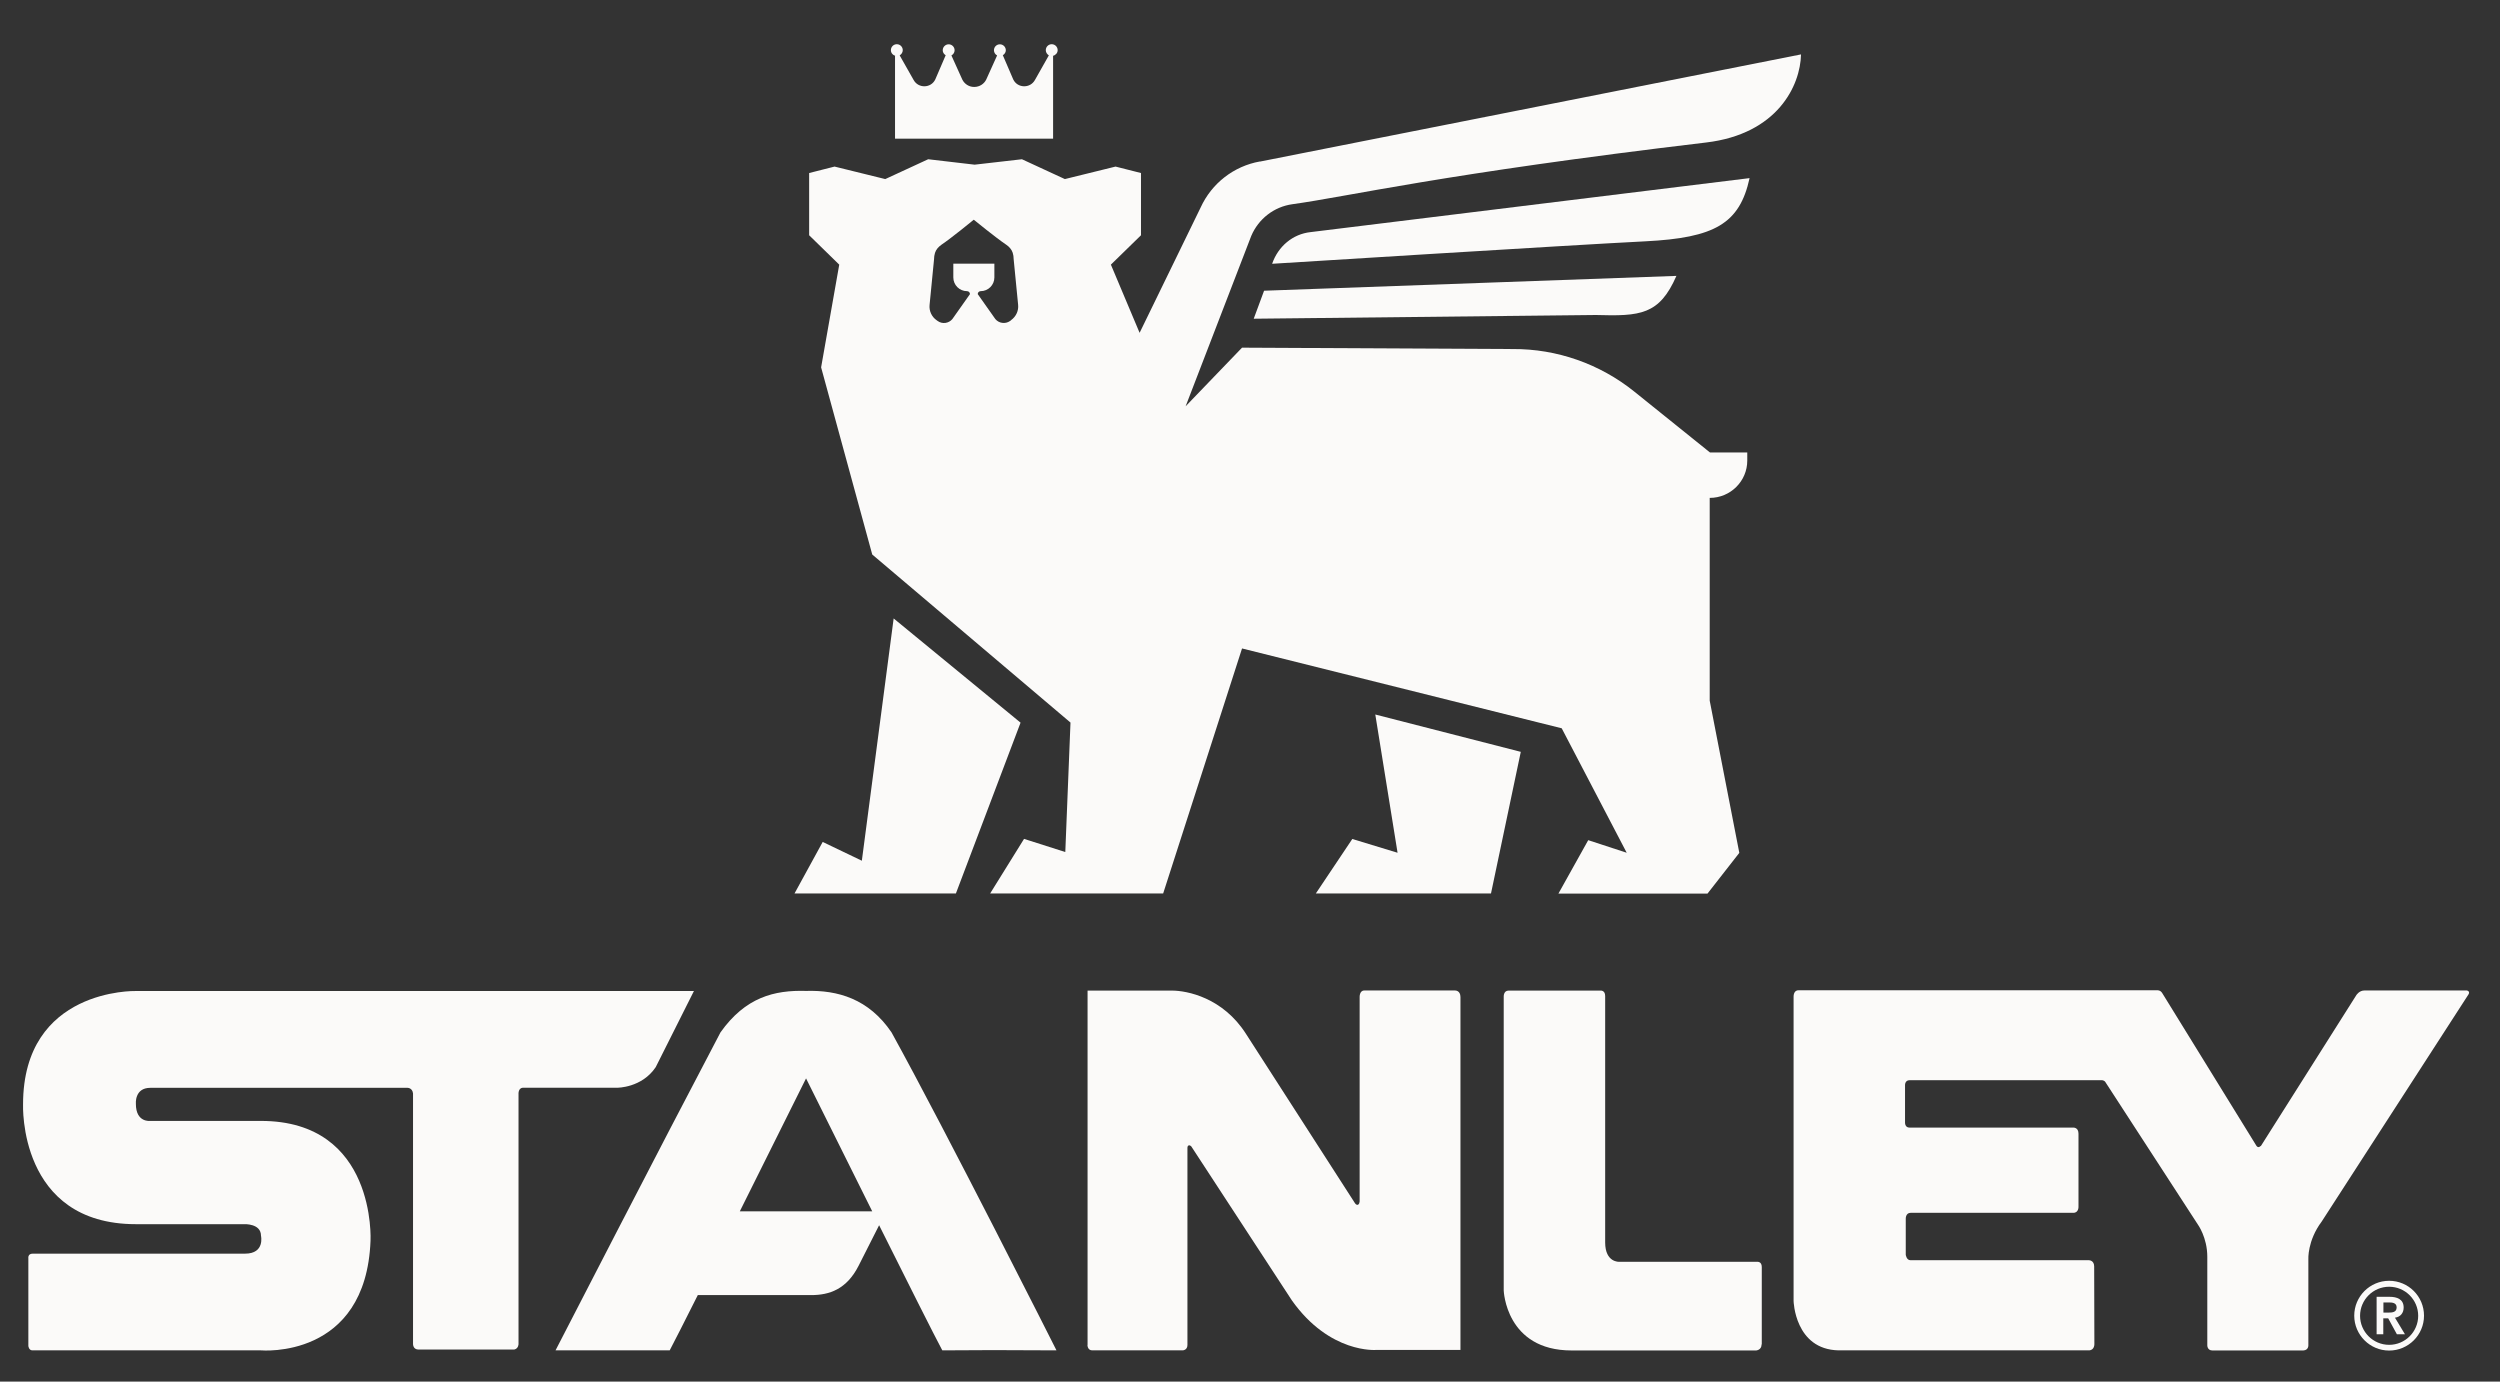
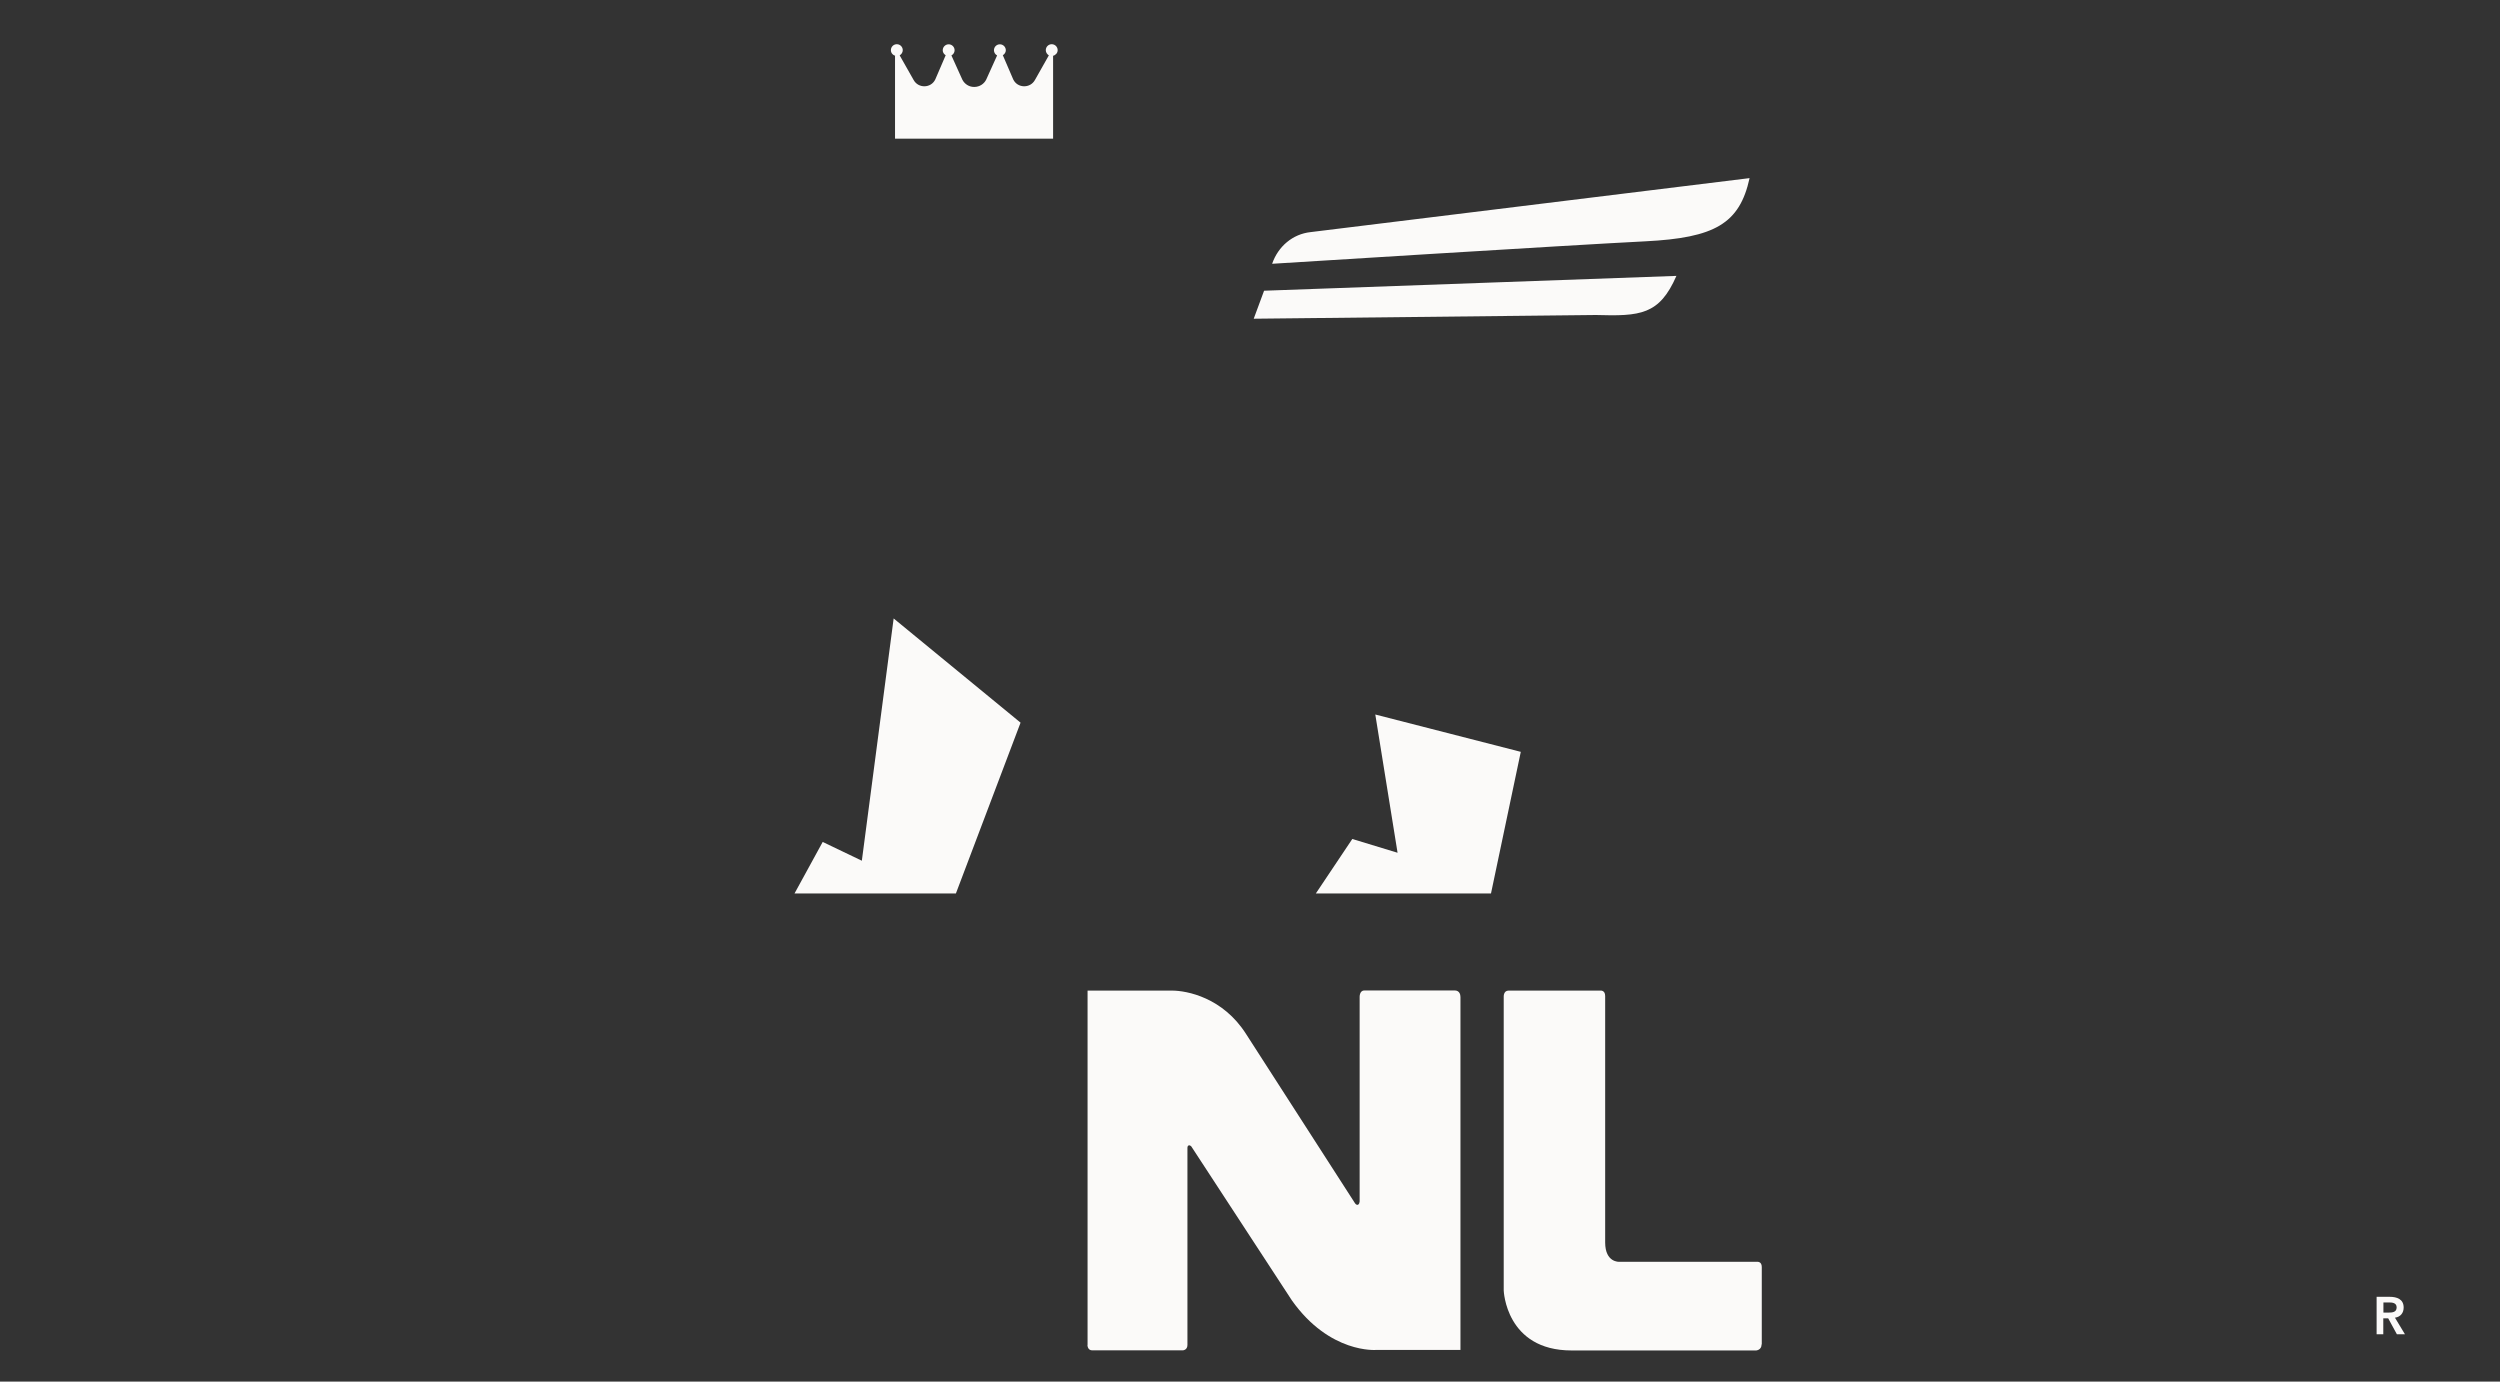
<svg xmlns="http://www.w3.org/2000/svg" width="76" height="42" viewBox="0 0 76 42" fill="none">
  <rect x="0" y="0" width="76" height="42" fill="#333333" stroke="none" />
  <path d="M72.61 39.903C72.723 39.903 72.858 39.894 72.858 39.745C72.858 39.61 72.733 39.594 72.63 39.594H72.456V39.903H72.614H72.61ZM72.249 39.423H72.646C72.865 39.423 73.071 39.494 73.071 39.748C73.071 39.913 72.978 40.032 72.807 40.058L73.11 40.561H72.865L72.601 40.077H72.452V40.561H72.249V39.423Z" fill="#FBFAF9" />
-   <path d="M72.63 39.117C72.143 39.117 71.746 39.513 71.746 40C71.746 40.486 72.143 40.883 72.63 40.883C73.116 40.883 73.513 40.486 73.513 40C73.513 39.513 73.116 39.117 72.63 39.117ZM72.63 41.057C72.046 41.057 71.569 40.58 71.569 39.997C71.569 39.413 72.043 38.936 72.63 38.936C73.216 38.936 73.69 39.41 73.69 39.997C73.69 40.583 73.213 41.057 72.63 41.057Z" fill="#FBFAF9" />
-   <path d="M21.101 30.127H4.121C4.121 30.127 0.701 30.04 0.701 33.573C0.701 33.573 0.55 37.215 4.131 37.215H7.425C7.425 37.215 7.934 37.189 7.934 37.566C7.934 37.566 8.06 38.111 7.45 38.111H0.994C0.84 38.111 0.862 38.25 0.862 38.25V40.915C0.862 40.915 0.872 41.051 0.985 41.051H7.934C7.934 41.051 11.125 41.337 11.264 37.718C11.264 37.718 11.454 34.076 7.934 34.076H4.569C4.569 34.076 4.131 34.134 4.131 33.56C4.131 33.56 4.082 33.07 4.569 33.07H12.392C12.392 33.07 12.537 33.07 12.556 33.241V40.851C12.556 40.851 12.55 41.015 12.704 41.025H15.637C15.766 40.993 15.763 40.857 15.763 40.857V33.27C15.763 33.27 15.744 33.067 15.905 33.067H18.764C18.764 33.067 19.512 33.073 19.934 32.441L21.097 30.124L21.101 30.127Z" fill="#FBFAF9" />
  <path d="M53.558 40.867V38.517C53.558 38.337 53.41 38.359 53.41 38.359H49.226C49.226 38.359 48.797 38.388 48.797 37.769V30.279C48.797 30.095 48.652 30.114 48.652 30.114H45.861C45.706 30.114 45.713 30.295 45.713 30.295V39.23C45.713 39.23 45.774 41.054 47.776 41.054H53.387C53.387 41.054 53.552 41.044 53.552 40.87" fill="#FBFAF9" />
-   <path d="M68.73 34.84L71.634 30.25C71.634 30.25 71.721 30.111 71.875 30.111H74.995C74.995 30.111 75.099 30.131 75.044 30.227L70.58 37.134C70.138 37.724 70.174 38.288 70.174 38.288V40.893C70.174 40.893 70.186 41.044 70.022 41.054H67.257C67.095 41.054 67.102 40.893 67.102 40.893V38.205C67.102 37.615 66.812 37.221 66.812 37.221L64.008 32.902C63.972 32.838 63.898 32.838 63.898 32.838H58.051C57.909 32.838 57.913 32.986 57.913 32.986V34.124C57.913 34.124 57.906 34.279 58.048 34.279H63.034C63.034 34.279 63.186 34.272 63.186 34.466V36.686C63.186 36.686 63.195 36.87 63.028 36.87H58.083C57.935 36.87 57.935 37.038 57.935 37.038V38.143C57.935 38.143 57.954 38.311 58.08 38.311H63.505C63.505 38.311 63.663 38.311 63.663 38.501L63.669 40.86C63.669 40.86 63.676 41.051 63.498 41.051H55.892C54.56 41.022 54.525 39.549 54.525 39.549V30.298C54.525 30.298 54.519 30.105 54.67 30.105H65.6C65.6 30.105 65.684 30.105 65.735 30.195L68.594 34.83C68.594 34.83 68.642 34.92 68.726 34.836" fill="#FBFAF9" />
  <path d="M33.059 40.886C33.059 40.886 33.055 41.047 33.2 41.051H35.95C35.95 41.051 36.098 41.051 36.098 40.886V34.891C36.098 34.891 36.098 34.833 36.133 34.823C36.133 34.823 36.166 34.801 36.214 34.849L39.273 39.532C40.427 41.16 41.839 41.038 41.839 41.038H44.398V30.311C44.398 30.101 44.23 30.111 44.23 30.111H41.474C41.326 30.111 41.333 30.311 41.333 30.311V36.525C41.326 36.615 41.278 36.625 41.278 36.625C41.226 36.638 41.191 36.577 41.191 36.577L37.884 31.439C37.178 30.324 36.082 30.114 35.627 30.114H33.062V40.886H33.059Z" fill="#FBFAF9" />
-   <path d="M22.49 36.825C23.512 34.778 24.504 32.783 24.504 32.783C24.504 32.783 25.494 34.778 26.516 36.825H22.49ZM27.102 31.384C26.409 30.363 25.468 30.095 24.504 30.124C23.537 30.095 22.661 30.317 21.903 31.384C20.163 34.688 16.888 41.051 16.888 41.051H20.359C20.491 40.799 20.811 40.174 21.213 39.371H24.659C25.22 39.371 25.739 39.191 26.1 38.482C26.3 38.092 26.551 37.595 26.725 37.247C27.576 38.952 28.404 40.599 28.646 41.051C30.238 41.041 30.009 41.041 32.117 41.051C32.117 41.051 28.782 34.43 27.102 31.384Z" fill="#FBFAF9" />
  <path d="M42.486 25.924L41.11 25.505L40.001 27.162H45.326L46.232 22.856L41.809 21.721L42.486 25.924Z" fill="#FBFAF9" />
  <path d="M27.167 18.801L26.2 26.166L25.01 25.595L24.153 27.162H29.059L31.025 21.969L27.167 18.801Z" fill="#FBFAF9" />
  <path d="M53.187 5.415L39.843 7.056C39.299 7.114 38.854 7.491 38.673 8.019C38.673 8.019 47.766 7.449 50.019 7.336C52.127 7.23 52.884 6.801 53.187 5.415Z" fill="#FBFAF9" />
  <path d="M38.113 9.689L48.514 9.576C49.861 9.615 50.444 9.576 50.963 8.387L38.428 8.838L38.113 9.689Z" fill="#FBFAF9" />
-   <path d="M30.738 9.734L30.703 9.76C30.561 9.857 30.367 9.831 30.258 9.699L29.723 8.941C29.723 8.893 29.761 8.851 29.813 8.851C30.042 8.851 30.229 8.664 30.229 8.435V8.016H28.981V8.435C28.981 8.664 29.168 8.851 29.397 8.851C29.445 8.851 29.487 8.89 29.487 8.941L28.952 9.699C28.843 9.831 28.649 9.86 28.508 9.76L28.472 9.734C28.324 9.631 28.24 9.451 28.259 9.27L28.395 7.881C28.395 7.816 28.404 7.752 28.424 7.687C28.456 7.584 28.53 7.504 28.617 7.442C28.933 7.23 29.603 6.679 29.603 6.679C29.603 6.679 30.277 7.23 30.593 7.442C30.68 7.501 30.754 7.584 30.786 7.684C30.806 7.745 30.815 7.813 30.815 7.878L30.951 9.267C30.97 9.447 30.886 9.625 30.738 9.731M38.3 4.909C37.507 5.051 36.836 5.573 36.501 6.305L34.644 10.118L33.771 8.045L34.686 7.152V5.26L33.913 5.064L32.372 5.444L31.067 4.841L29.629 5.006L28.217 4.841L26.912 5.444L25.371 5.064L24.598 5.26V7.152L25.513 8.045L24.962 11.168L26.516 16.857L32.543 21.966L32.385 25.902L31.131 25.502L30.1 27.162H35.36L37.758 19.713L47.476 22.14L49.452 25.924L48.282 25.541L47.376 27.165H51.908L52.875 25.927L51.975 21.299V15.136C52.607 15.136 53.117 14.627 53.117 14.002V13.754H51.982L49.677 11.9C48.633 11.062 47.331 10.604 45.993 10.611L37.758 10.569L36.043 12.351L38.038 7.172C38.258 6.653 38.731 6.285 39.289 6.208C40.978 5.976 43.837 5.286 51.866 4.332C54.038 4.074 54.731 2.601 54.751 1.654L38.303 4.912L38.3 4.909Z" fill="#FBFAF9" />
  <path d="M27.209 1.696V4.216H32.014V1.696C32.092 1.676 32.153 1.609 32.153 1.525C32.153 1.425 32.072 1.344 31.972 1.344C31.872 1.344 31.792 1.425 31.792 1.525C31.792 1.592 31.831 1.65 31.885 1.683L31.463 2.43C31.318 2.695 30.931 2.685 30.802 2.414L30.486 1.679C30.538 1.647 30.577 1.592 30.577 1.528C30.577 1.428 30.496 1.347 30.396 1.347C30.296 1.347 30.216 1.428 30.216 1.528C30.216 1.596 30.254 1.654 30.312 1.686L29.98 2.421C29.916 2.55 29.781 2.64 29.626 2.643H29.61C29.455 2.643 29.32 2.55 29.255 2.421L28.923 1.686C28.978 1.654 29.02 1.599 29.02 1.528C29.02 1.428 28.939 1.347 28.84 1.347C28.74 1.347 28.659 1.428 28.659 1.528C28.659 1.592 28.694 1.647 28.749 1.679L28.433 2.414C28.304 2.685 27.918 2.695 27.773 2.43L27.35 1.683C27.405 1.65 27.444 1.592 27.444 1.525C27.444 1.425 27.363 1.344 27.263 1.344C27.163 1.344 27.083 1.425 27.083 1.525C27.083 1.609 27.141 1.676 27.221 1.696" fill="#FBFAF9" />
</svg>